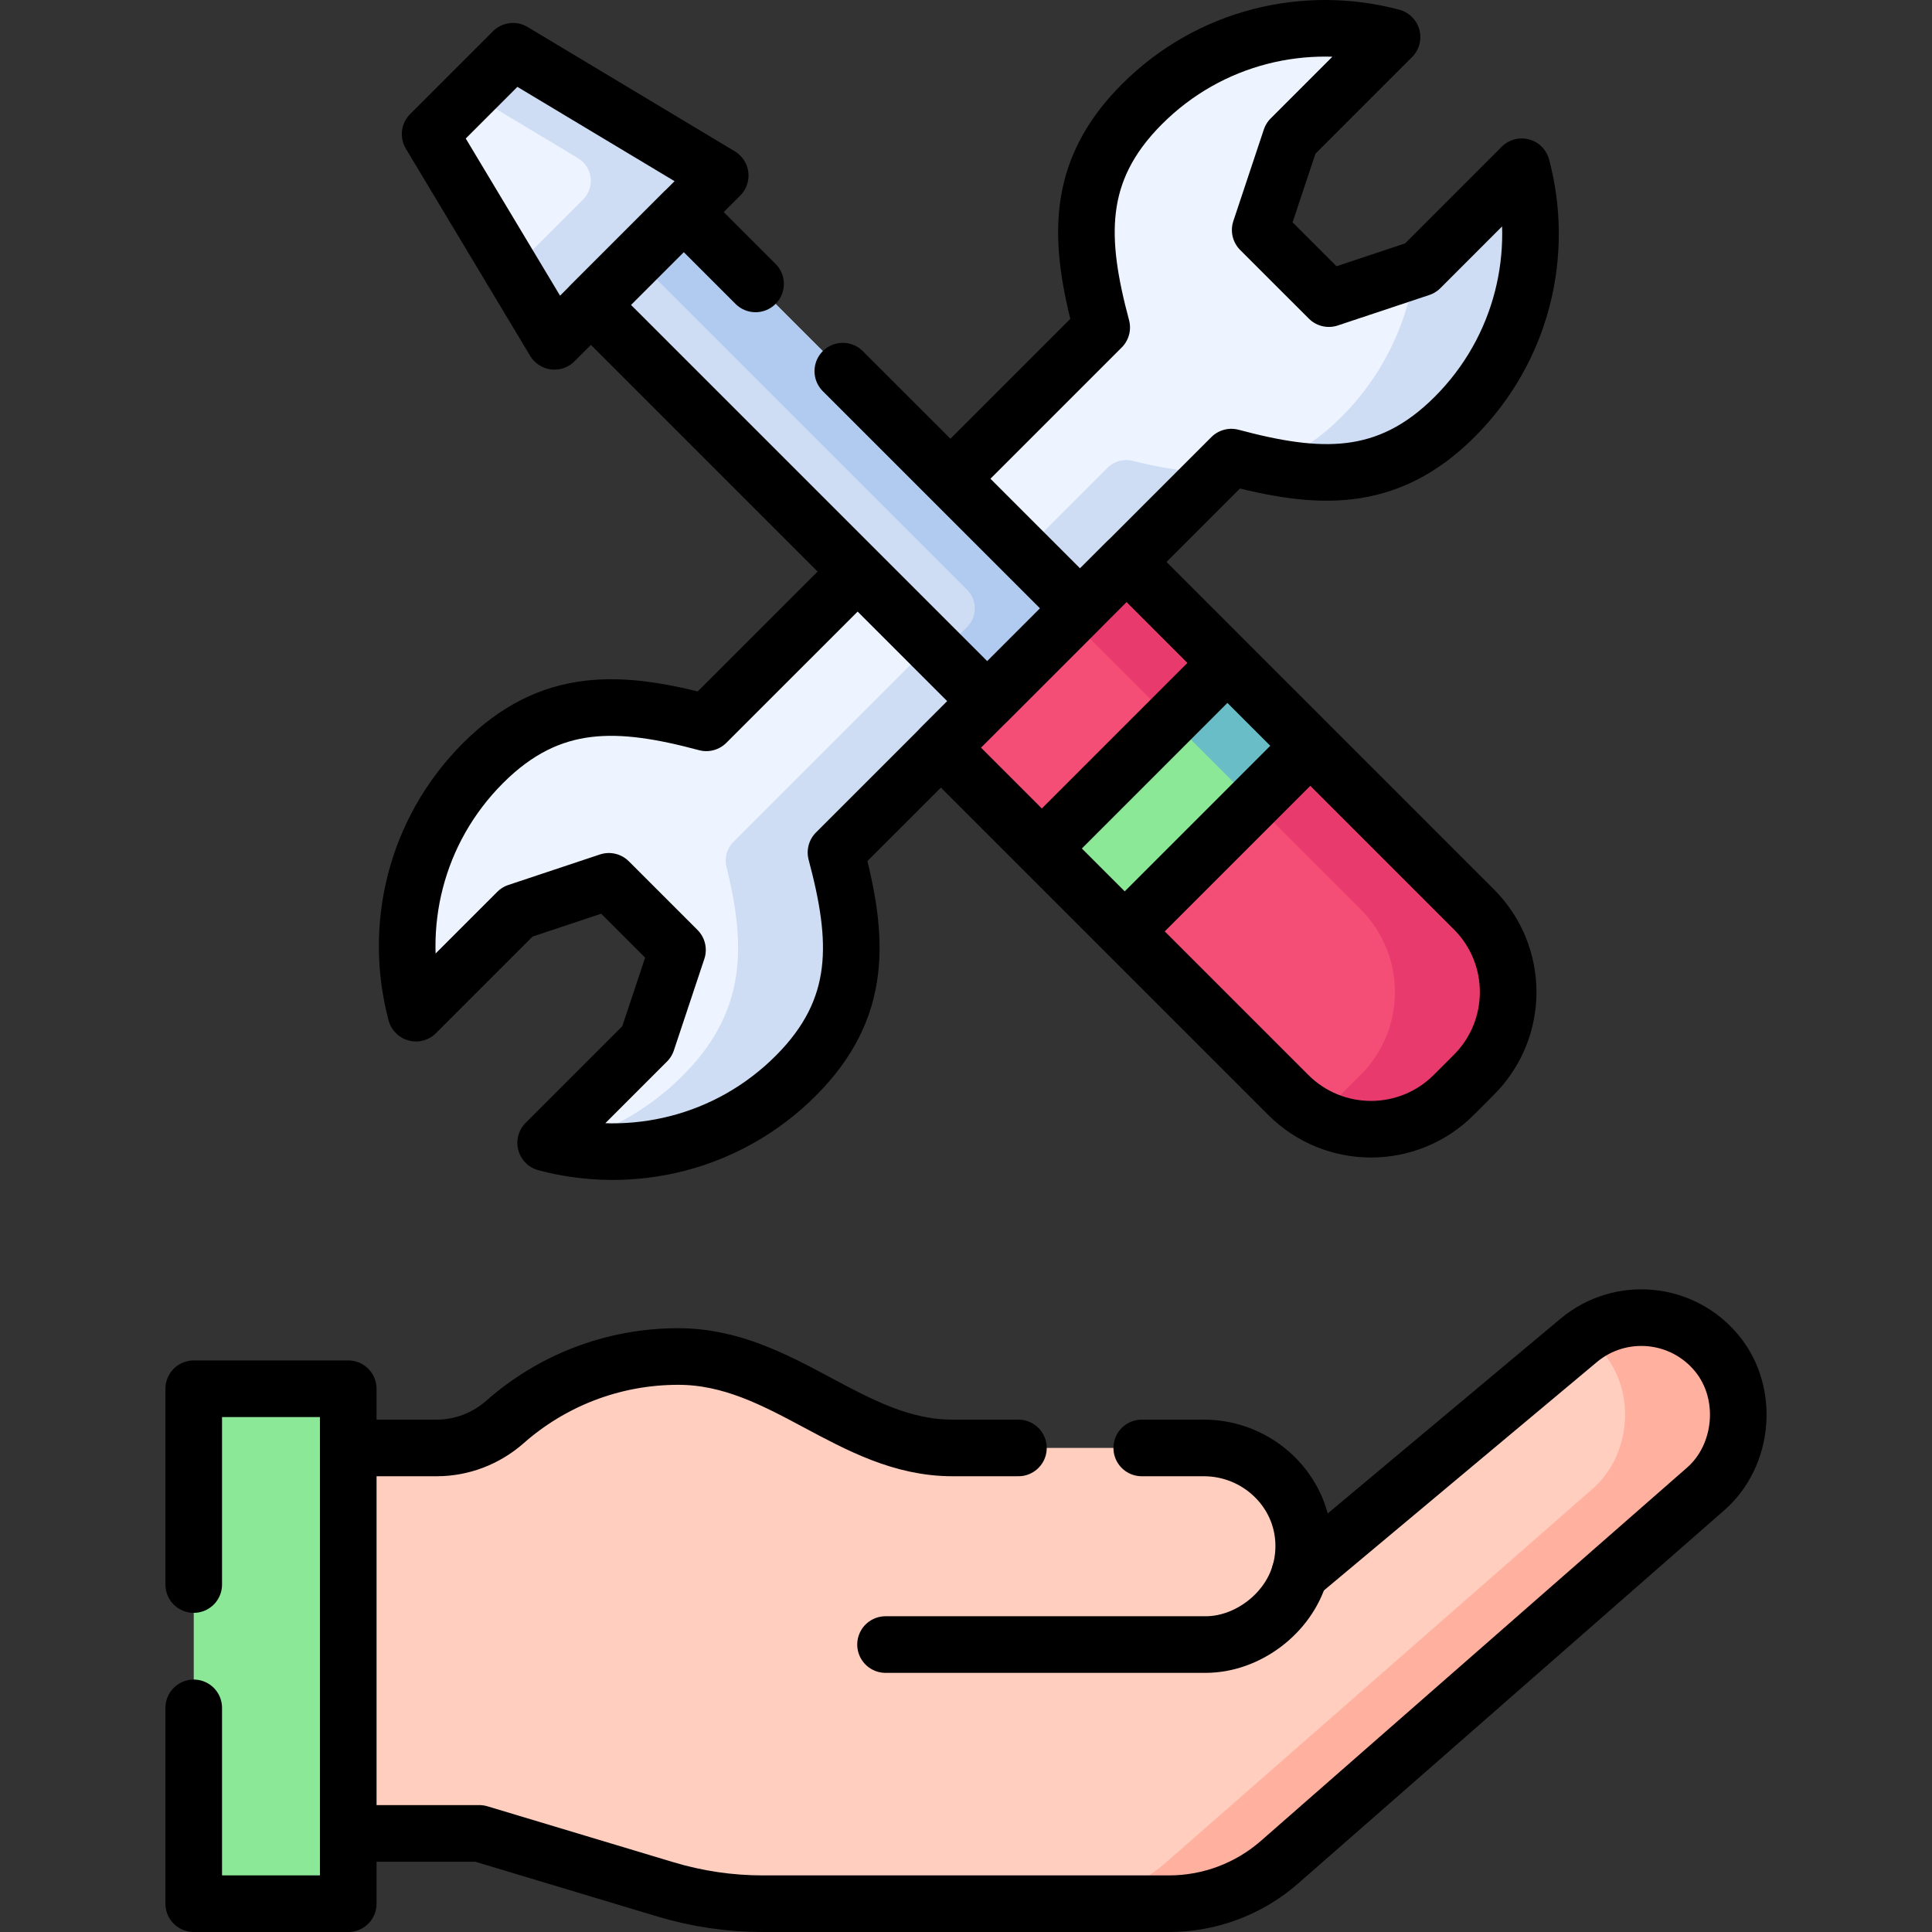
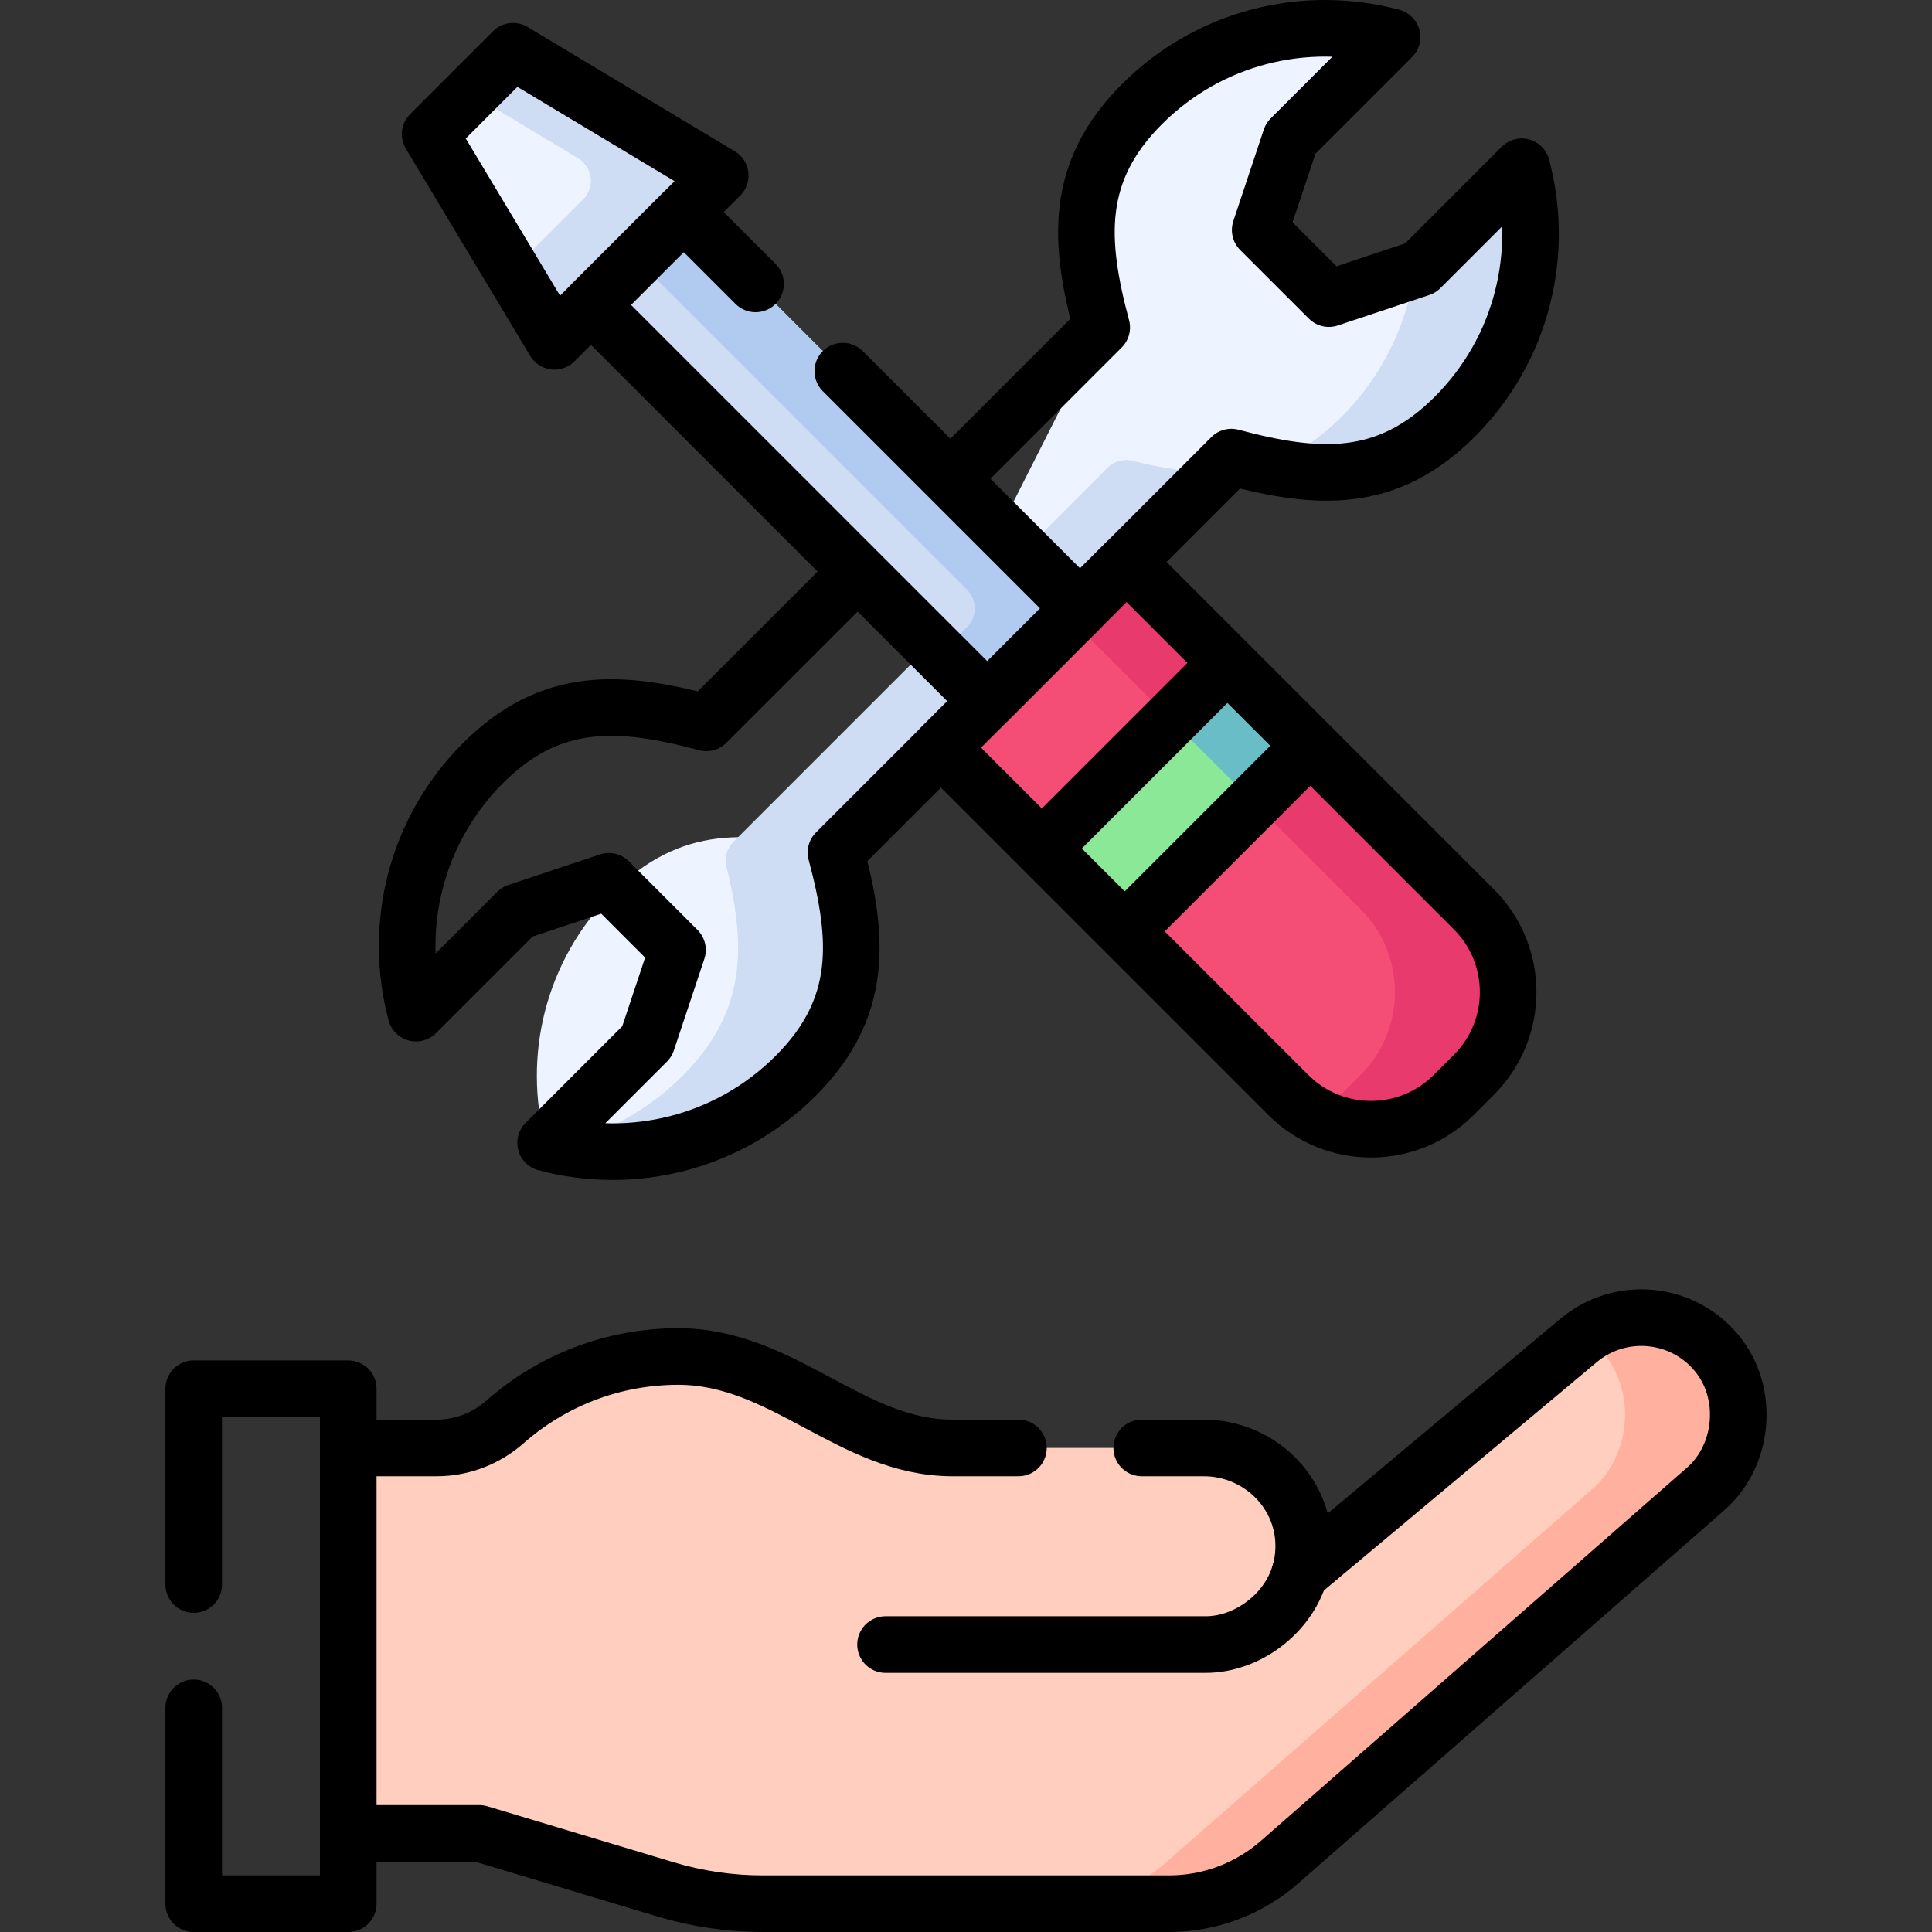
<svg xmlns="http://www.w3.org/2000/svg" version="1.1" width="512" height="512" x="0" y="0" viewBox="0 0 511.999 511.999" style="enable-background:new 0 0 512 512" xml:space="preserve" class="">
  <rect x="0" y="0" width="511.999" height="511.999" fill="#333333" stroke="none" />
  <g>
-     <path d="M51.345 368.024h40.942v136.473H51.345z" style="" fill="#8AE897" data-original="#8ae897" />
    <path d="M309.817 504.497a44.41 44.41 0 0 0 29.261-11.001l112.967-98.934c10.037-8.783 11.666-25.291 2.961-35.895-9.13-11.142-25.597-12.689-36.642-3.445l-73.935 61.844c.752-2.5 1.122-5.16 1.067-7.917-.283-14.212-12.24-25.431-26.456-25.431h-66.621c-26.872 0-44.883-24.235-72.669-24.235-17.611 0-33.691 6.557-45.94 17.358-5.001 4.409-11.415 6.877-18.082 6.877H92.287v102.15h34.732l49.366 14.841a89.35 89.35 0 0 0 25.746 3.787h107.686z" style="" fill="#FFCEBF" data-original="#ffcebf" />
    <path d="M455.006 358.667c-8.693-10.609-24.038-12.518-35.021-4.697a25.944 25.944 0 0 1 5.021 4.697c8.705 10.605 7.076 27.113-2.961 35.895l-112.967 98.934a44.41 44.41 0 0 1-29.261 11.001h30a44.41 44.41 0 0 0 29.261-11.001l112.967-98.934c10.037-8.782 11.666-25.29 2.961-35.895z" style="" fill="#FFB09E" data-original="#ffb09e" />
    <path d="m298.534 148.93-49.184 49.184 92.06 92.06c12.106 12.106 31.734 12.106 43.841 0l5.344-5.344c12.106-12.106 12.106-31.734 0-43.841l-92.061-92.059z" style="" fill="#F44E76" data-original="#f44e76" />
    <path d="m390.594 240.99-92.06-92.059-15 15 77.06 77.059c12.106 12.107 12.106 31.734 0 43.841l-5.344 5.344a31.05 31.05 0 0 1-6.92 5.218c11.786 6.522 26.92 4.783 36.92-5.218l5.344-5.344c12.106-12.107 12.106-31.735 0-43.841z" style="" fill="#E83A6C" data-original="#e83a6c" />
    <path d="M276.893 195.719h69.557v31.065h-69.557z" style="" transform="rotate(-45.001 311.67 211.256)" fill="#8AE897" data-original="#8ae897" />
    <path d="m347.246 197.642-21.966-21.966-15 15 21.966 21.966 15-15z" style="" fill="#69BDC6" data-original="#69bdc6" />
    <path d="m113.986 35.543 32.947 54.911 43.929-43.929-54.911-32.946z" style="" fill="#EEF4FF" data-original="#eef4ff" />
    <path d="m135.95 13.579-11.25 11.25 28.473 17.084c3.905 2.343 4.568 7.732 1.348 10.952l-18.839 18.839 11.25 18.75 43.929-43.929-54.911-32.946z" style="" fill="#CEDDF4" data-original="#ceddf4" />
-     <path d="m368.907 9.827-26.861 26.861-8.081 24.256 18.193 18.193 24.253-8.084 26.861-26.861c6.111 22.886.192 48.316-17.763 66.27-17.951 17.951-36.301 16.783-59.184 10.677L221.546 225.918c6.106 22.883 7.274 41.233-10.677 59.184-17.954 17.954-43.384 23.874-66.27 17.763l26.861-26.861 8.081-24.256-18.193-18.193-24.253 8.084-26.861 26.861c-6.111-22.886-.192-48.316 17.763-66.27 17.951-17.951 36.301-16.783 59.184-10.677L291.96 86.774c-6.106-22.883-7.274-41.233 10.677-59.184 17.954-17.954 43.384-23.874 66.27-17.763z" style="" fill="#EEF4FF" data-original="#eef4ff" />
+     <path d="m368.907 9.827-26.861 26.861-8.081 24.256 18.193 18.193 24.253-8.084 26.861-26.861c6.111 22.886.192 48.316-17.763 66.27-17.951 17.951-36.301 16.783-59.184 10.677L221.546 225.918c6.106 22.883 7.274 41.233-10.677 59.184-17.954 17.954-43.384 23.874-66.27 17.763c-6.111-22.886-.192-48.316 17.763-66.27 17.951-17.951 36.301-16.783 59.184-10.677L291.96 86.774c-6.106-22.883-7.274-41.233 10.677-59.184 17.954-17.954 43.384-23.874 66.27-17.763z" style="" fill="#EEF4FF" data-original="#eef4ff" />
    <path d="M322.279 125.185c-6.969.09-14.288-1.135-22.136-3.065a7.015 7.015 0 0 0-6.639 1.84l-99.138 99.138a7.011 7.011 0 0 0-1.841 6.632c5.198 21.13 5.287 38.428-11.656 55.372-9.554 9.554-21.226 15.701-33.505 18.439 22.148 4.94 46.271-1.205 63.505-18.439 17.951-17.951 16.783-36.301 10.677-59.184l100.733-100.733zM403.272 44.192l-26.861 26.861-1.481.494c-1.999 14.237-8.472 27.966-19.421 38.915-6.657 6.657-13.368 10.684-20.345 12.805 18.884 3.953 34.765 2.775 50.345-12.805 17.954-17.954 23.874-43.384 17.763-66.27z" style="" fill="#CEDDF4" data-original="#ceddf4" />
    <path d="m227.282 151.468-40.1 40.09c-22.88-6.11-41.23-7.28-59.18 10.67-17.96 17.96-23.88 43.39-17.77 66.27l26.86-26.86 24.26-8.08 18.19 18.19-8.08 24.26-26.86 26.86c22.88 6.11 48.31.19 66.27-17.77 17.95-17.95 16.78-36.3 10.67-59.18l40.1-40.09 24.59-24.6 40.09-40.09c22.89 6.11 41.24 7.28 59.19-10.68 17.95-17.95 23.87-43.38 17.76-66.27l-26.86 26.87-24.25 8.08-18.2-18.19 8.08-24.26 26.86-26.86c-22.88-6.11-48.31-.19-66.26 17.76-17.96 17.95-16.79 36.3-10.68 59.19l-40.09 40.09" style="stroke-linecap: round; stroke-linejoin: round; stroke-miterlimit: 10;" fill="none" stroke="#000000" stroke-width="15px" stroke-linecap="round" stroke-linejoin="round" stroke-miterlimit="10" data-original="#000000" />
    <path d="M204.027 46.736h34.779v148.547h-34.779z" style="" transform="rotate(-45.001 221.416 121.012)" fill="#CEDDF4" data-original="#ceddf4" />
    <path d="m181.193 56.194-12.5 12.5 87.589 87.589a7 7 0 0 1 0 9.9l-7.142 7.142 12.5 12.5 24.592-24.592L181.193 56.194z" style="" fill="#B1CAEF" data-original="#b1caef" />
    <path d="m223.352 98.358 62.88 62.87-24.59 24.6-105.041-105.04 24.59-24.59 19.04 19.04" style="stroke-linecap: round; stroke-linejoin: round; stroke-miterlimit: 10;" fill="none" stroke="#000000" stroke-width="15px" stroke-linecap="round" stroke-linejoin="round" stroke-miterlimit="10" data-original="#000000" />
    <path d="m298.534 148.93-49.184 49.184 92.06 92.06c12.106 12.106 31.734 12.106 43.841 0l5.344-5.344c12.106-12.106 12.106-31.734 0-43.841l-92.061-92.059zM113.986 35.543l32.947 54.911 43.929-43.929-54.911-32.946zM347.246 197.642l-49.184 49.185M325.28 175.676l-49.184 49.185M234.675 435.822h84.822c11.029 0 21.79-8.103 24.932-18.756" style="stroke-linecap: round; stroke-linejoin: round; stroke-miterlimit: 10;" fill="none" stroke="#000000" stroke-width="15px" stroke-linecap="round" stroke-linejoin="round" stroke-miterlimit="10" data-original="#000000" />
    <path d="M302.572 383.719h16.47c14.21 0 26.17 11.22 26.45 25.43.06 2.76-.31 5.42-1.06 7.92l73.93-61.85c11.05-9.24 27.51-7.69 36.64 3.45 8.71 10.6 7.08 27.11-2.96 35.89l-112.96 98.94c-8.1 7.09-18.5 11-29.27 11h-107.68c-8.72 0-17.4-1.28-25.75-3.79l-49.36-14.84h-34.73v-102.15h23.44c6.66 0 13.08-2.47 18.08-6.88 12.25-10.8 28.33-17.35 45.94-17.35 27.79 0 45.8 24.23 72.67 24.23h17.47M51.341 452.599v51.9h40.95v-136.47h-40.95v51.89" style="stroke-linecap: round; stroke-linejoin: round; stroke-miterlimit: 10;" fill="none" stroke="#000000" stroke-width="15px" stroke-linecap="round" stroke-linejoin="round" stroke-miterlimit="10" data-original="#000000" />
  </g>
</svg>